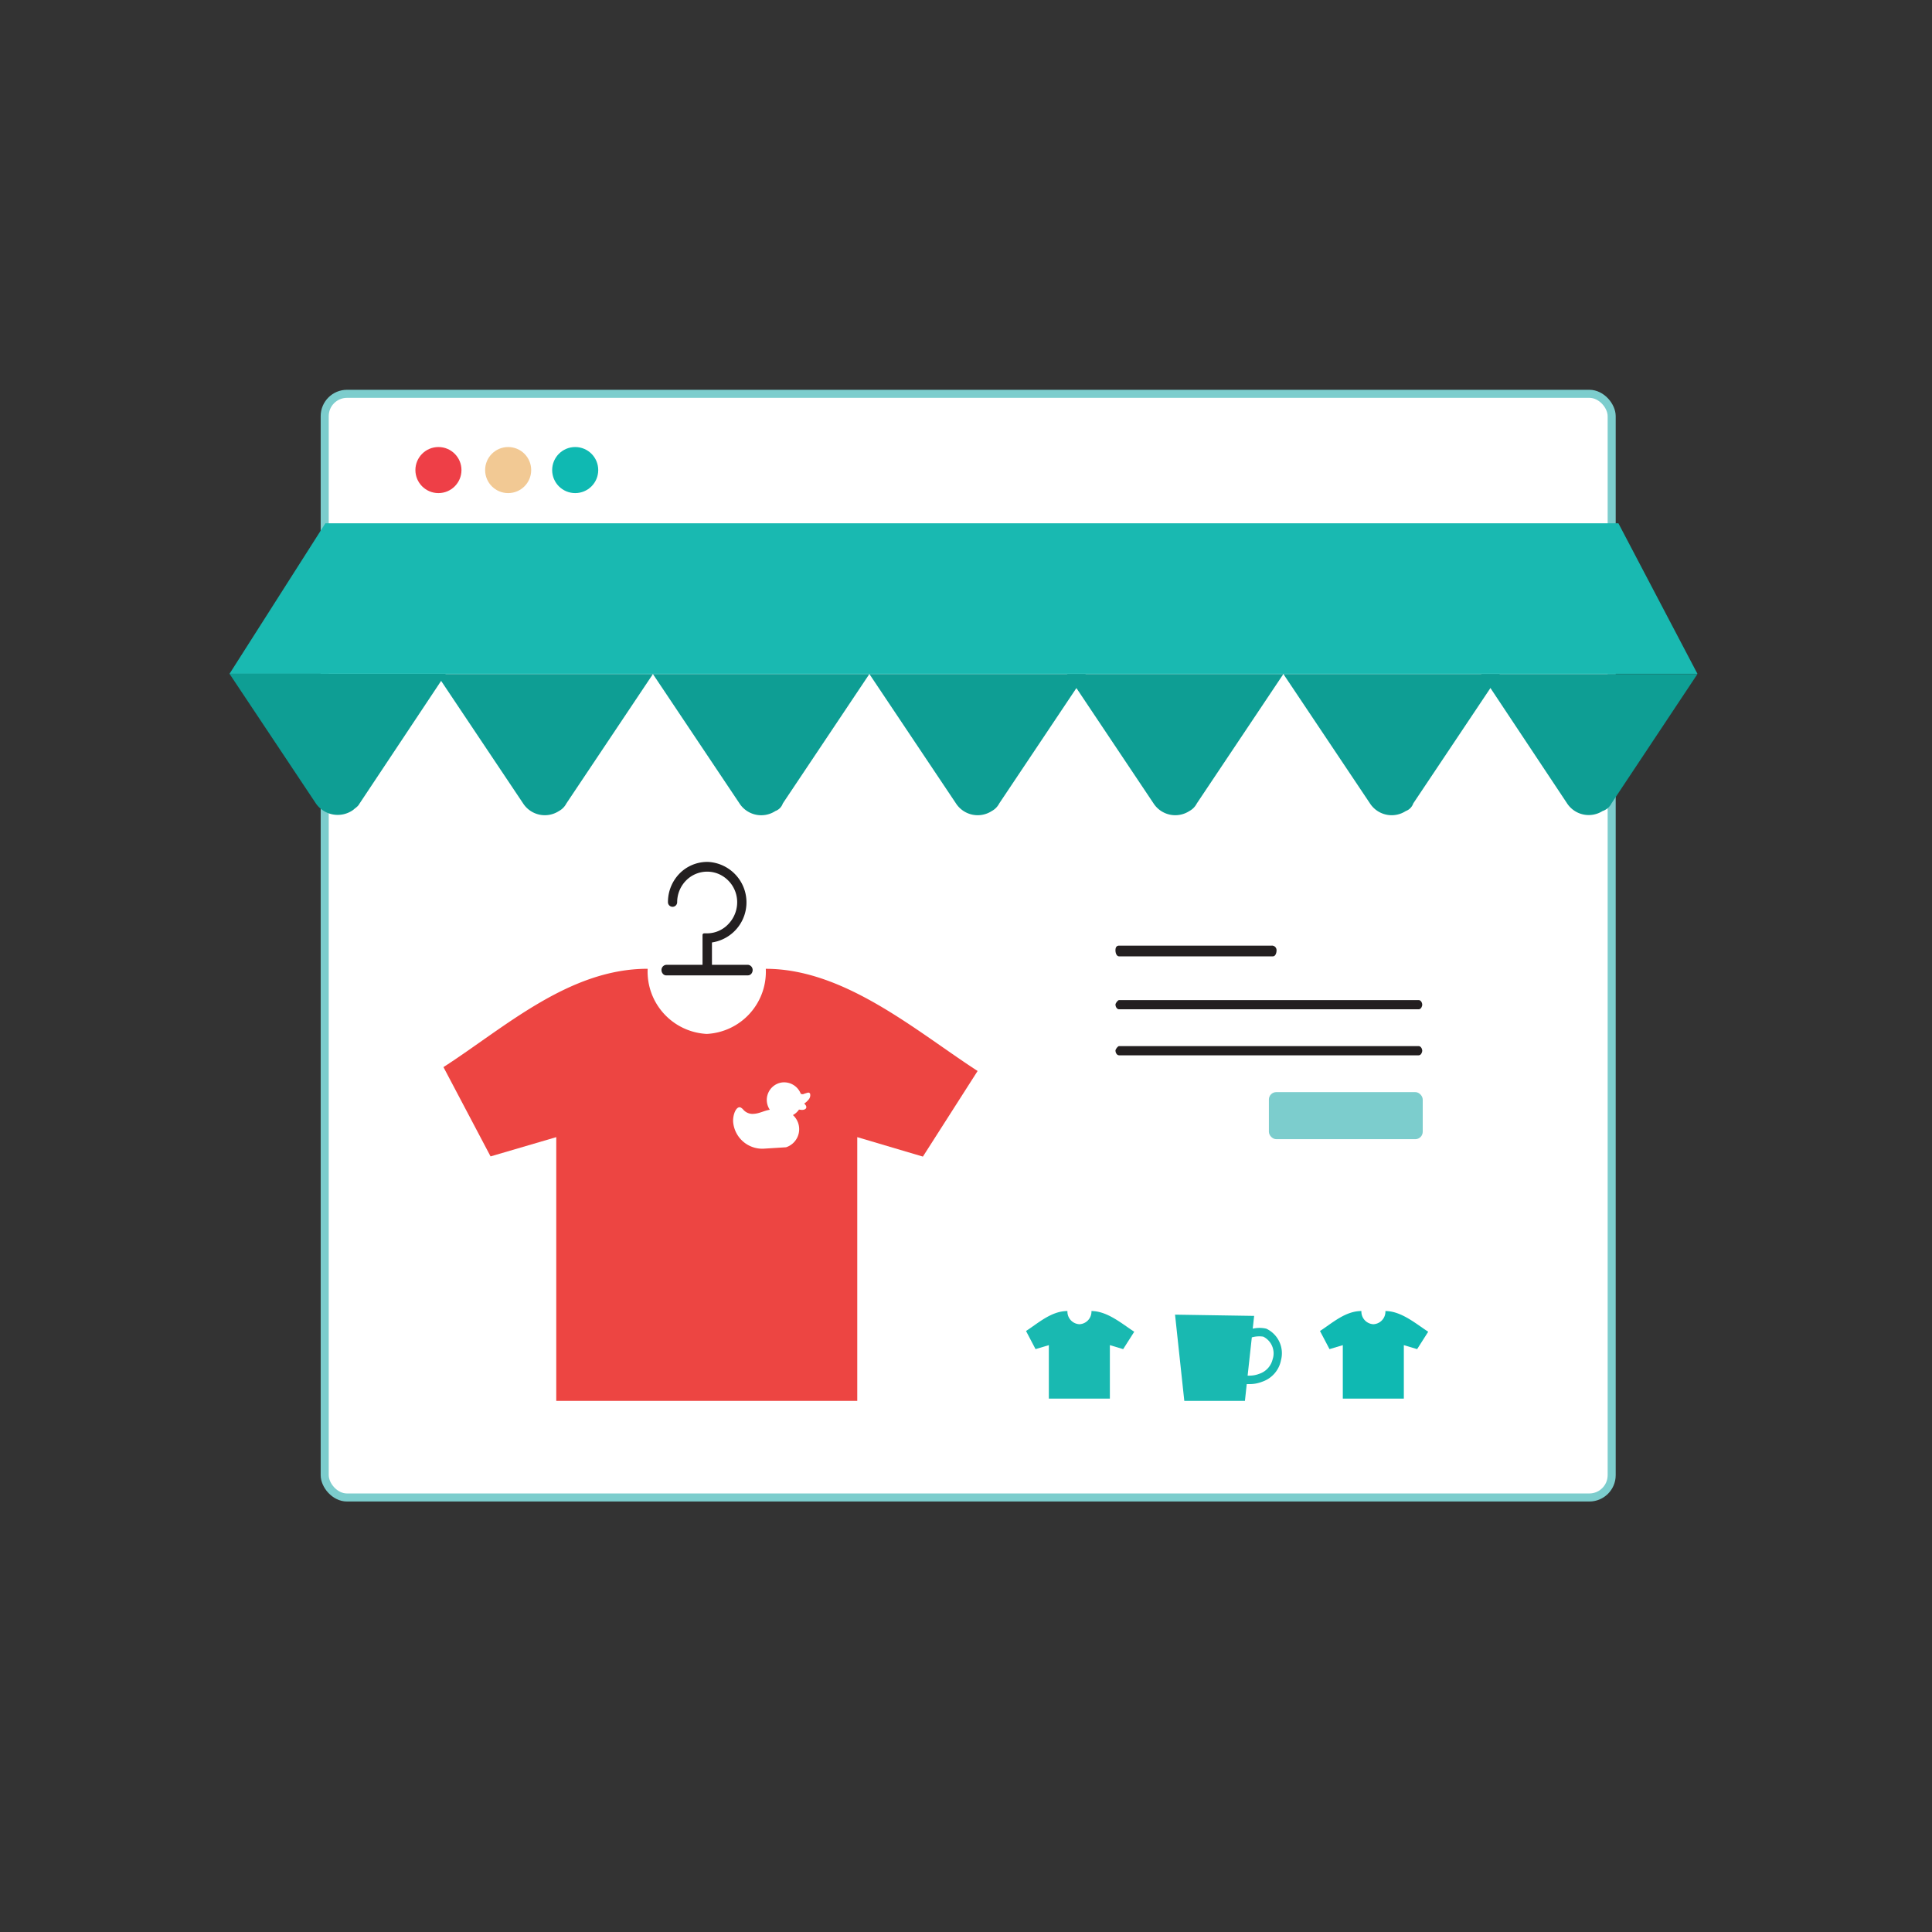
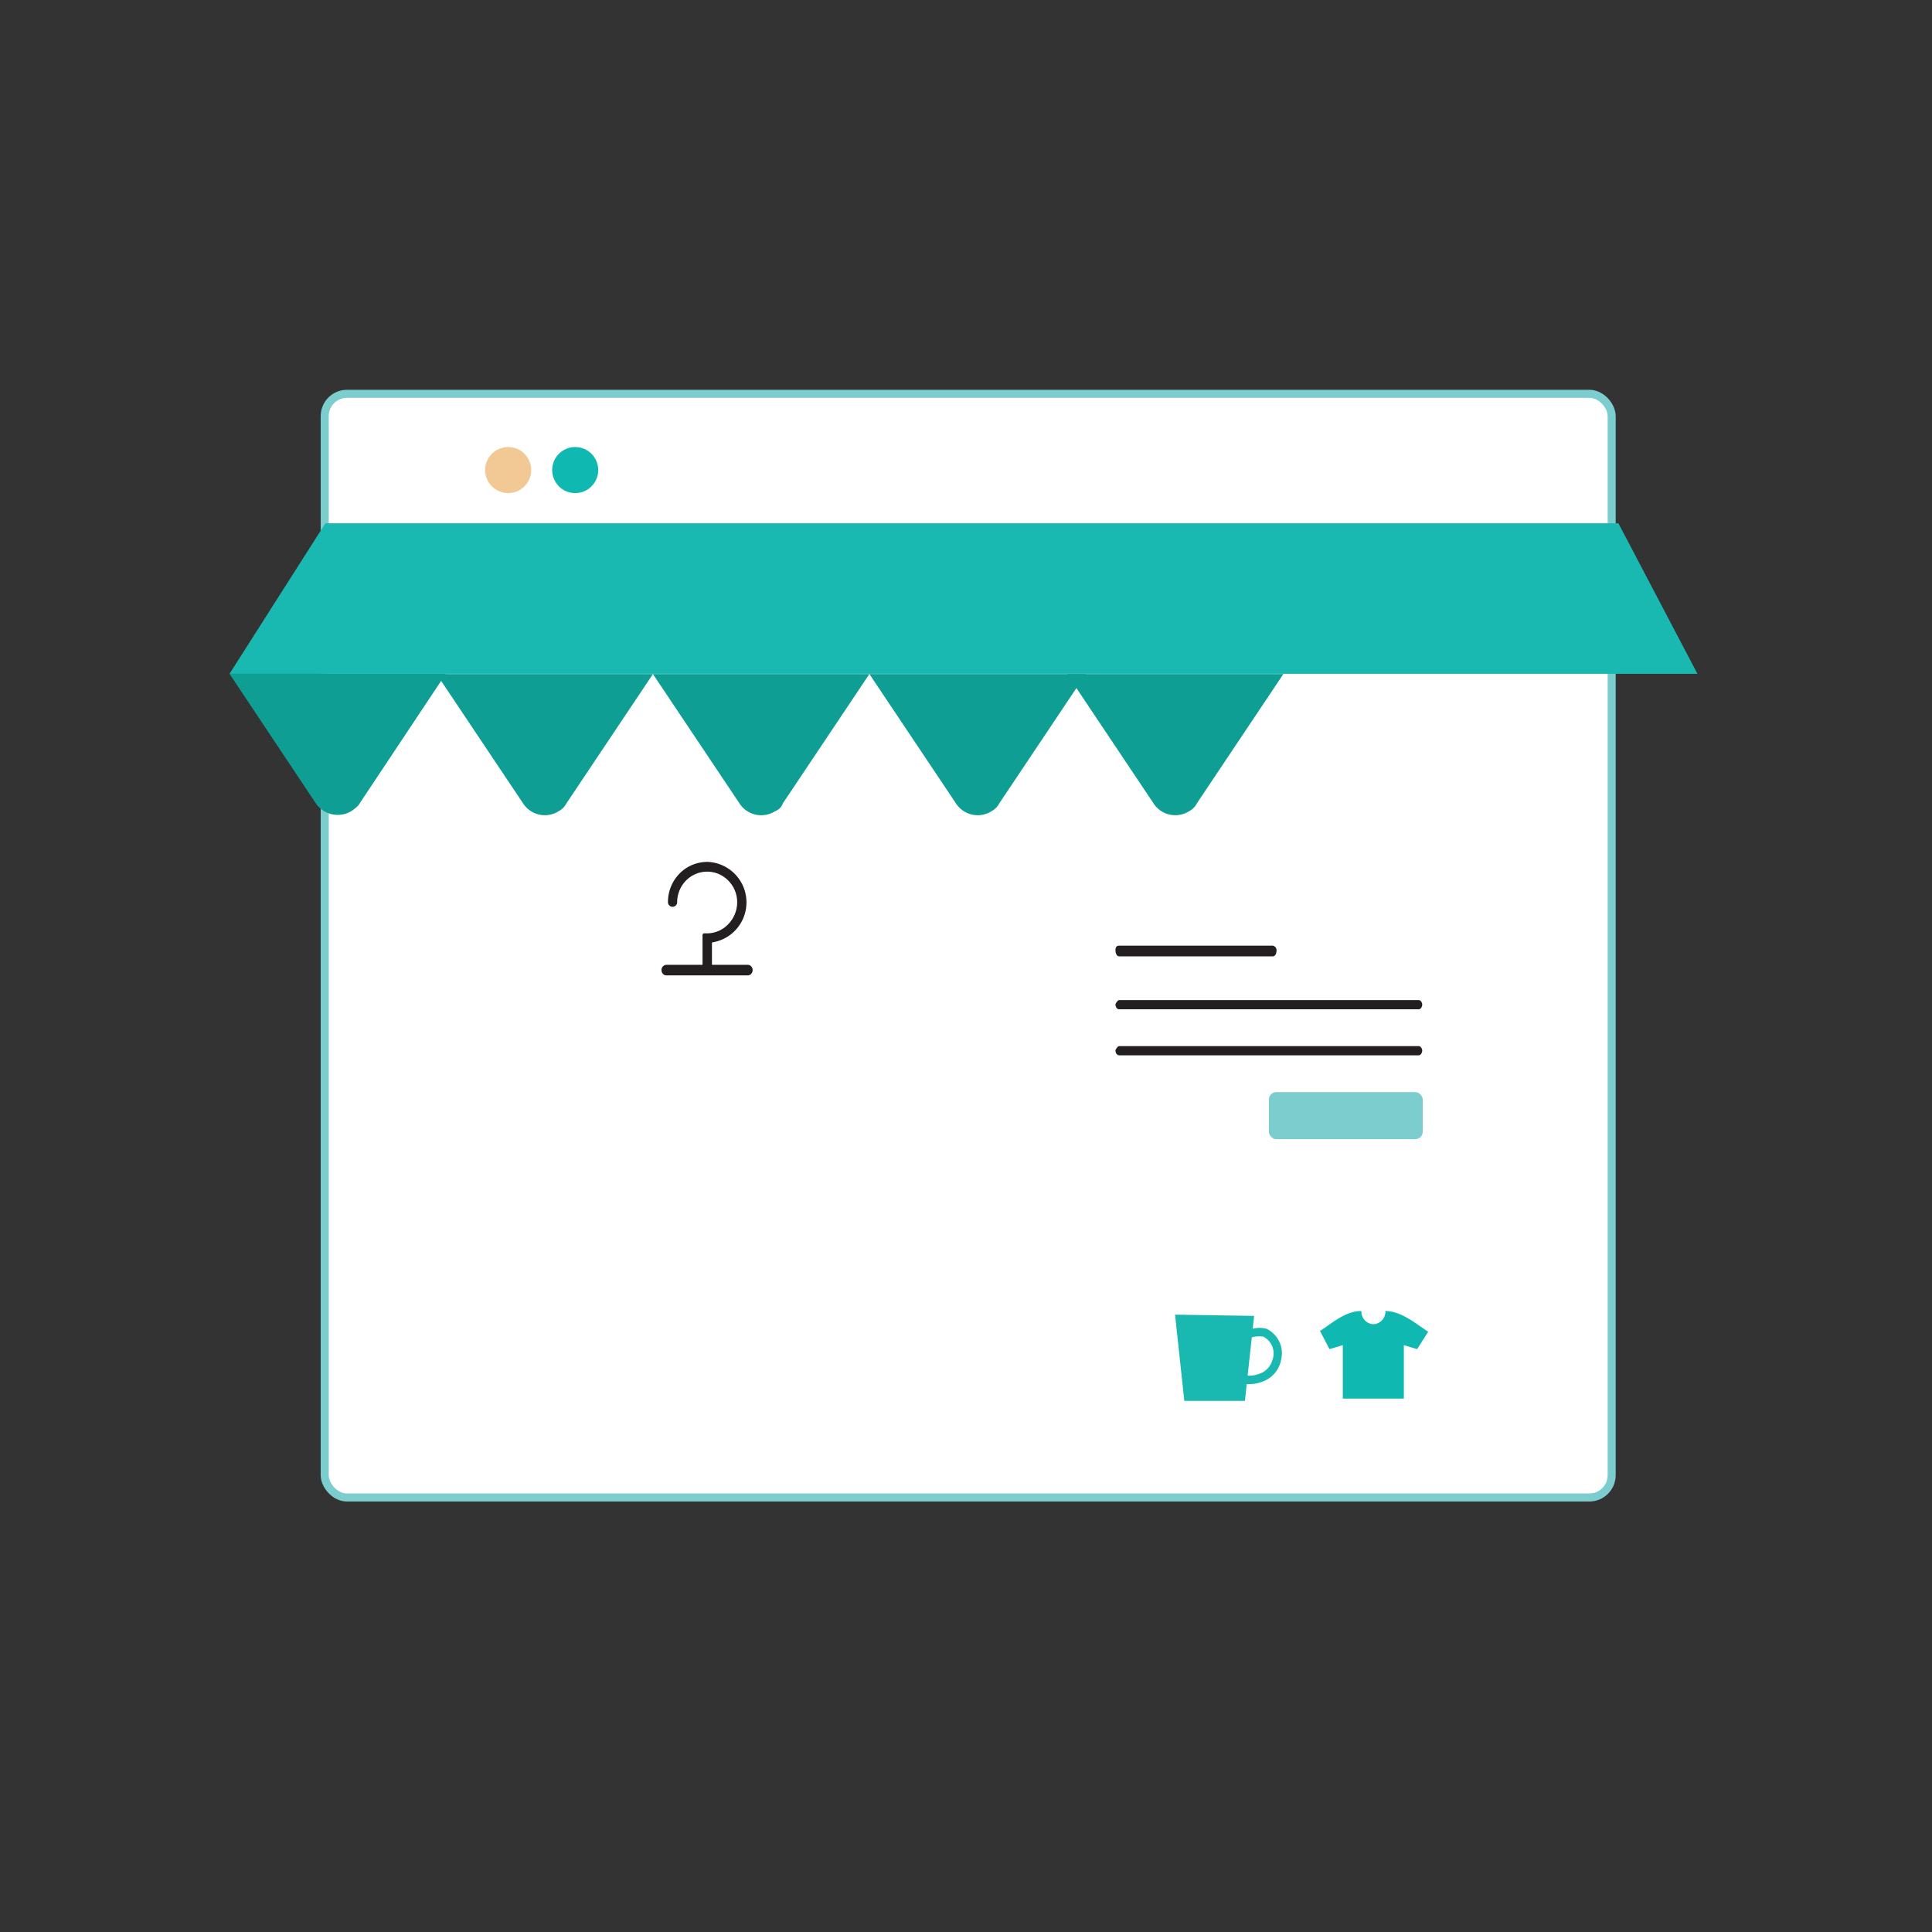
<svg xmlns="http://www.w3.org/2000/svg" id="Layer_1" data-name="Layer 1" width="180" height="180" viewBox="0 0 180 180">
  <rect x="0" y="0" width="180" height="180" fill="#333333" stroke="none" />
  <defs>
    <style>
      .cls-1, .cls-10 {
        fill: #fff;
      }

      .cls-1 {
        stroke: #7ccdcd;
        stroke-miterlimit: 10;
        stroke-width: 0.75px;
      }

      .cls-2 {
        fill: #19b9b1;
      }

      .cls-3 {
        fill: #0fb9b2;
      }

      .cls-4 {
        fill: #231f20;
      }

      .cls-5 {
        fill: #0e9e94;
      }

      .cls-6 {
        fill: #ed4542;
      }

      .cls-7 {
        fill: #ee3f47;
      }

      .cls-8 {
        fill: #f2c994;
      }

      .cls-9 {
        fill: #7ccdcd;
      }
    </style>
  </defs>
  <g>
    <rect class="cls-1" x="30.252" y="36.691" width="119.904" height="102.826" rx="2.079" />
-     <path class="cls-2" d="M101.688,122.145a1.177,1.177,0,0,1-1.119,1.23h0a1.177,1.177,0,0,1-1.119-1.23h0c-1.49,0-2.706,1.114-3.858,1.862l.887,1.688,1.239-.371v4.982h5.686V125.324l1.239.371,1.032-1.62c-1.148-.743-2.508-1.929-3.998-1.929Z" />
    <path class="cls-3" d="M129.076,122.145a1.177,1.177,0,0,1-1.119,1.23h0a1.177,1.177,0,0,1-1.119-1.23h0c-1.49,0-2.706,1.114-3.858,1.862l.887,1.688,1.239-.371v4.982h5.686V125.324l1.239.371,1.032-1.62c-1.148-.743-2.508-1.929-3.998-1.929Z" />
    <path class="cls-4" d="M69.707,89.891H66.331V87.807a3.776,3.776,0,0,0-.342-7.504,3.627,3.627,0,0,0-2.657,1.061,3.796,3.796,0,0,0-1.1,2.691.429.429,0,1,0,.858.001v-.001a2.894,2.894,0,0,1,.878-2.069,2.754,2.754,0,0,1,2.976-.564,2.865,2.865,0,0,1,1.736,2.551,2.932,2.932,0,0,1-.791,2.088,2.734,2.734,0,0,1-1.997.897h-.289a.15.15,0,0,0-.15.149l0.0.005v2.778H62.078a.482.482,0,0,0-.449.482.521.521,0,0,0,.125.347.4.4,0,0,0,.309.154h7.61a.429.429,0,0,0,.328-.154.545.545,0,0,0,.121-.352A.482.482,0,0,0,69.707,89.891Z" />
    <path id="Path" class="cls-4" d="M118.591,89.1H104.267c-.227,0-.342-.285-.342-.569s.116-.429.342-.429h14.213a.424.424,0,0,1,.452.394q.001.017.001.035C118.933,88.815,118.818,89.1,118.591,89.1Z" />
    <path id="Path-2" class="cls-4" d="M132.177,94.034H104.262c-.227,0-.338-.285-.338-.429s.222-.429.338-.429h27.914c.222,0,.333.285.333.429S132.398,94.034,132.177,94.034Z" />
    <path id="Path-3" class="cls-4" d="M132.177,98.321H104.262c-.227,0-.338-.285-.338-.429s.222-.429.338-.429h27.914c.222,0,.333.289.333.429S132.398,98.321,132.177,98.321Z" />
    <polygon id="Path-4" class="cls-2" points="158.147 62.777 21.383 62.777 30.315 48.753 150.783 48.753 158.147 62.777" />
    <path id="Path-5" class="cls-5" d="M52.77,74.853l8.064-12.057h-20.164L48.738,74.853a2.411,2.411,0,0,0,3.335.71l.002-.001A1.693,1.693,0,0,0,52.77,74.853Z" />
    <path id="Path-6" class="cls-5" d="M33.484,74.887l8.054-12.11H21.383l8.068,12.11a2.474,2.474,0,0,0,3.452.573l.026-.019C33.064,75.302,33.339,75.162,33.484,74.887Z" />
    <path id="Path-7" class="cls-5" d="M72.934,74.853l8.064-12.057H60.829L68.897,74.853a2.411,2.411,0,0,0,3.335.714l.008-.005A1.148,1.148,0,0,0,72.934,74.853Z" />
    <path id="Path-8" class="cls-5" d="M93.098,74.853l8.064-12.057h-20.164L89.066,74.853a2.411,2.411,0,0,0,3.335.71l.002-.001A1.693,1.693,0,0,0,93.098,74.853Z" />
    <path id="Path-9" class="cls-5" d="M111.506,74.853l8.064-12.057H99.411l8.064,12.057a2.411,2.411,0,0,0,3.335.71l.002-.001A1.664,1.664,0,0,0,111.506,74.853Z" />
-     <path id="Path-10" class="cls-5" d="M131.67,74.853l8.064-12.057h-20.164l8.068,12.057a2.411,2.411,0,0,0,3.335.71l.002-.001A1.148,1.148,0,0,0,131.67,74.853Z" />
-     <path id="Path-11" class="cls-5" d="M150.137,74.853l8.011-12.057H137.993l8.011,12.057a2.411,2.411,0,0,0,3.304.709A1.418,1.418,0,0,0,150.137,74.853Z" />
-     <path class="cls-6" d="M71.347,90.257a5.8,5.8,0,0,1-5.517,6.072h.029a5.812,5.812,0,0,1-5.517-6.072h0c-7.36,0-13.345,5.503-19.026,9.163l4.389,8.319,6.12-1.794v24.572H79.869v-24.572l6.115,1.813,5.098-7.977c-5.676-3.675-12.375-9.52-19.735-9.52Z" />
-     <circle id="Oval" class="cls-7" cx="40.848" cy="43.795" r="2.146" />
    <circle id="Oval-2" class="cls-3" cx="53.59" cy="43.795" r="2.146" />
    <circle id="Oval-3" class="cls-8" cx="47.344" cy="43.795" r="2.146" />
    <rect class="cls-9" x="118.219" y="101.75" width="14.333" height="4.384" rx="0.69" />
    <path class="cls-2" d="M117.979,123.79a2.773,2.773,0,0,0-1.264,0l.13-1.191-7.369-.116.863,8.035H115.987l.169-1.567a2.102,2.102,0,0,0,.246,0h.072a3.096,3.096,0,0,0,1.114-.217,2.648,2.648,0,0,0,1.76-2.011A2.531,2.531,0,0,0,117.979,123.79Zm.603,2.792a1.891,1.891,0,0,1-1.273,1.418,2.479,2.479,0,0,1-.844.164,1.531,1.531,0,0,1-.227,0l.391-3.564a2.541,2.541,0,0,1,1.066-.068,1.742,1.742,0,0,1,.887,2.069Z" />
    <path id="Path-3-2" data-name="Path-3" class="cls-10" d="M71.157,107.019a2.724,2.724,0,0,1-2.853-2.509c-.033-.688.291-1.435.665-1.343a.791.791,0,0,1,.269.204,1.141,1.141,0,0,0,1.002.401c.518-.029.973-.302,1.482-.378a1.641,1.641,0,0,1,1.068-2.534,1.661,1.661,0,0,1,1.815,1.042.383.383,0,0,0,.224.039,4.134,4.134,0,0,1,.461-.146.192.192,0,0,1,.183.096.613.613,0,0,1-.162.58,1.701,1.701,0,0,1-.387.348c.427.365.113.665-.378.572l-.106-.014a1.629,1.629,0,0,1-.565.512,1.773,1.773,0,0,1-.638,2.999Z" />
  </g>
</svg>